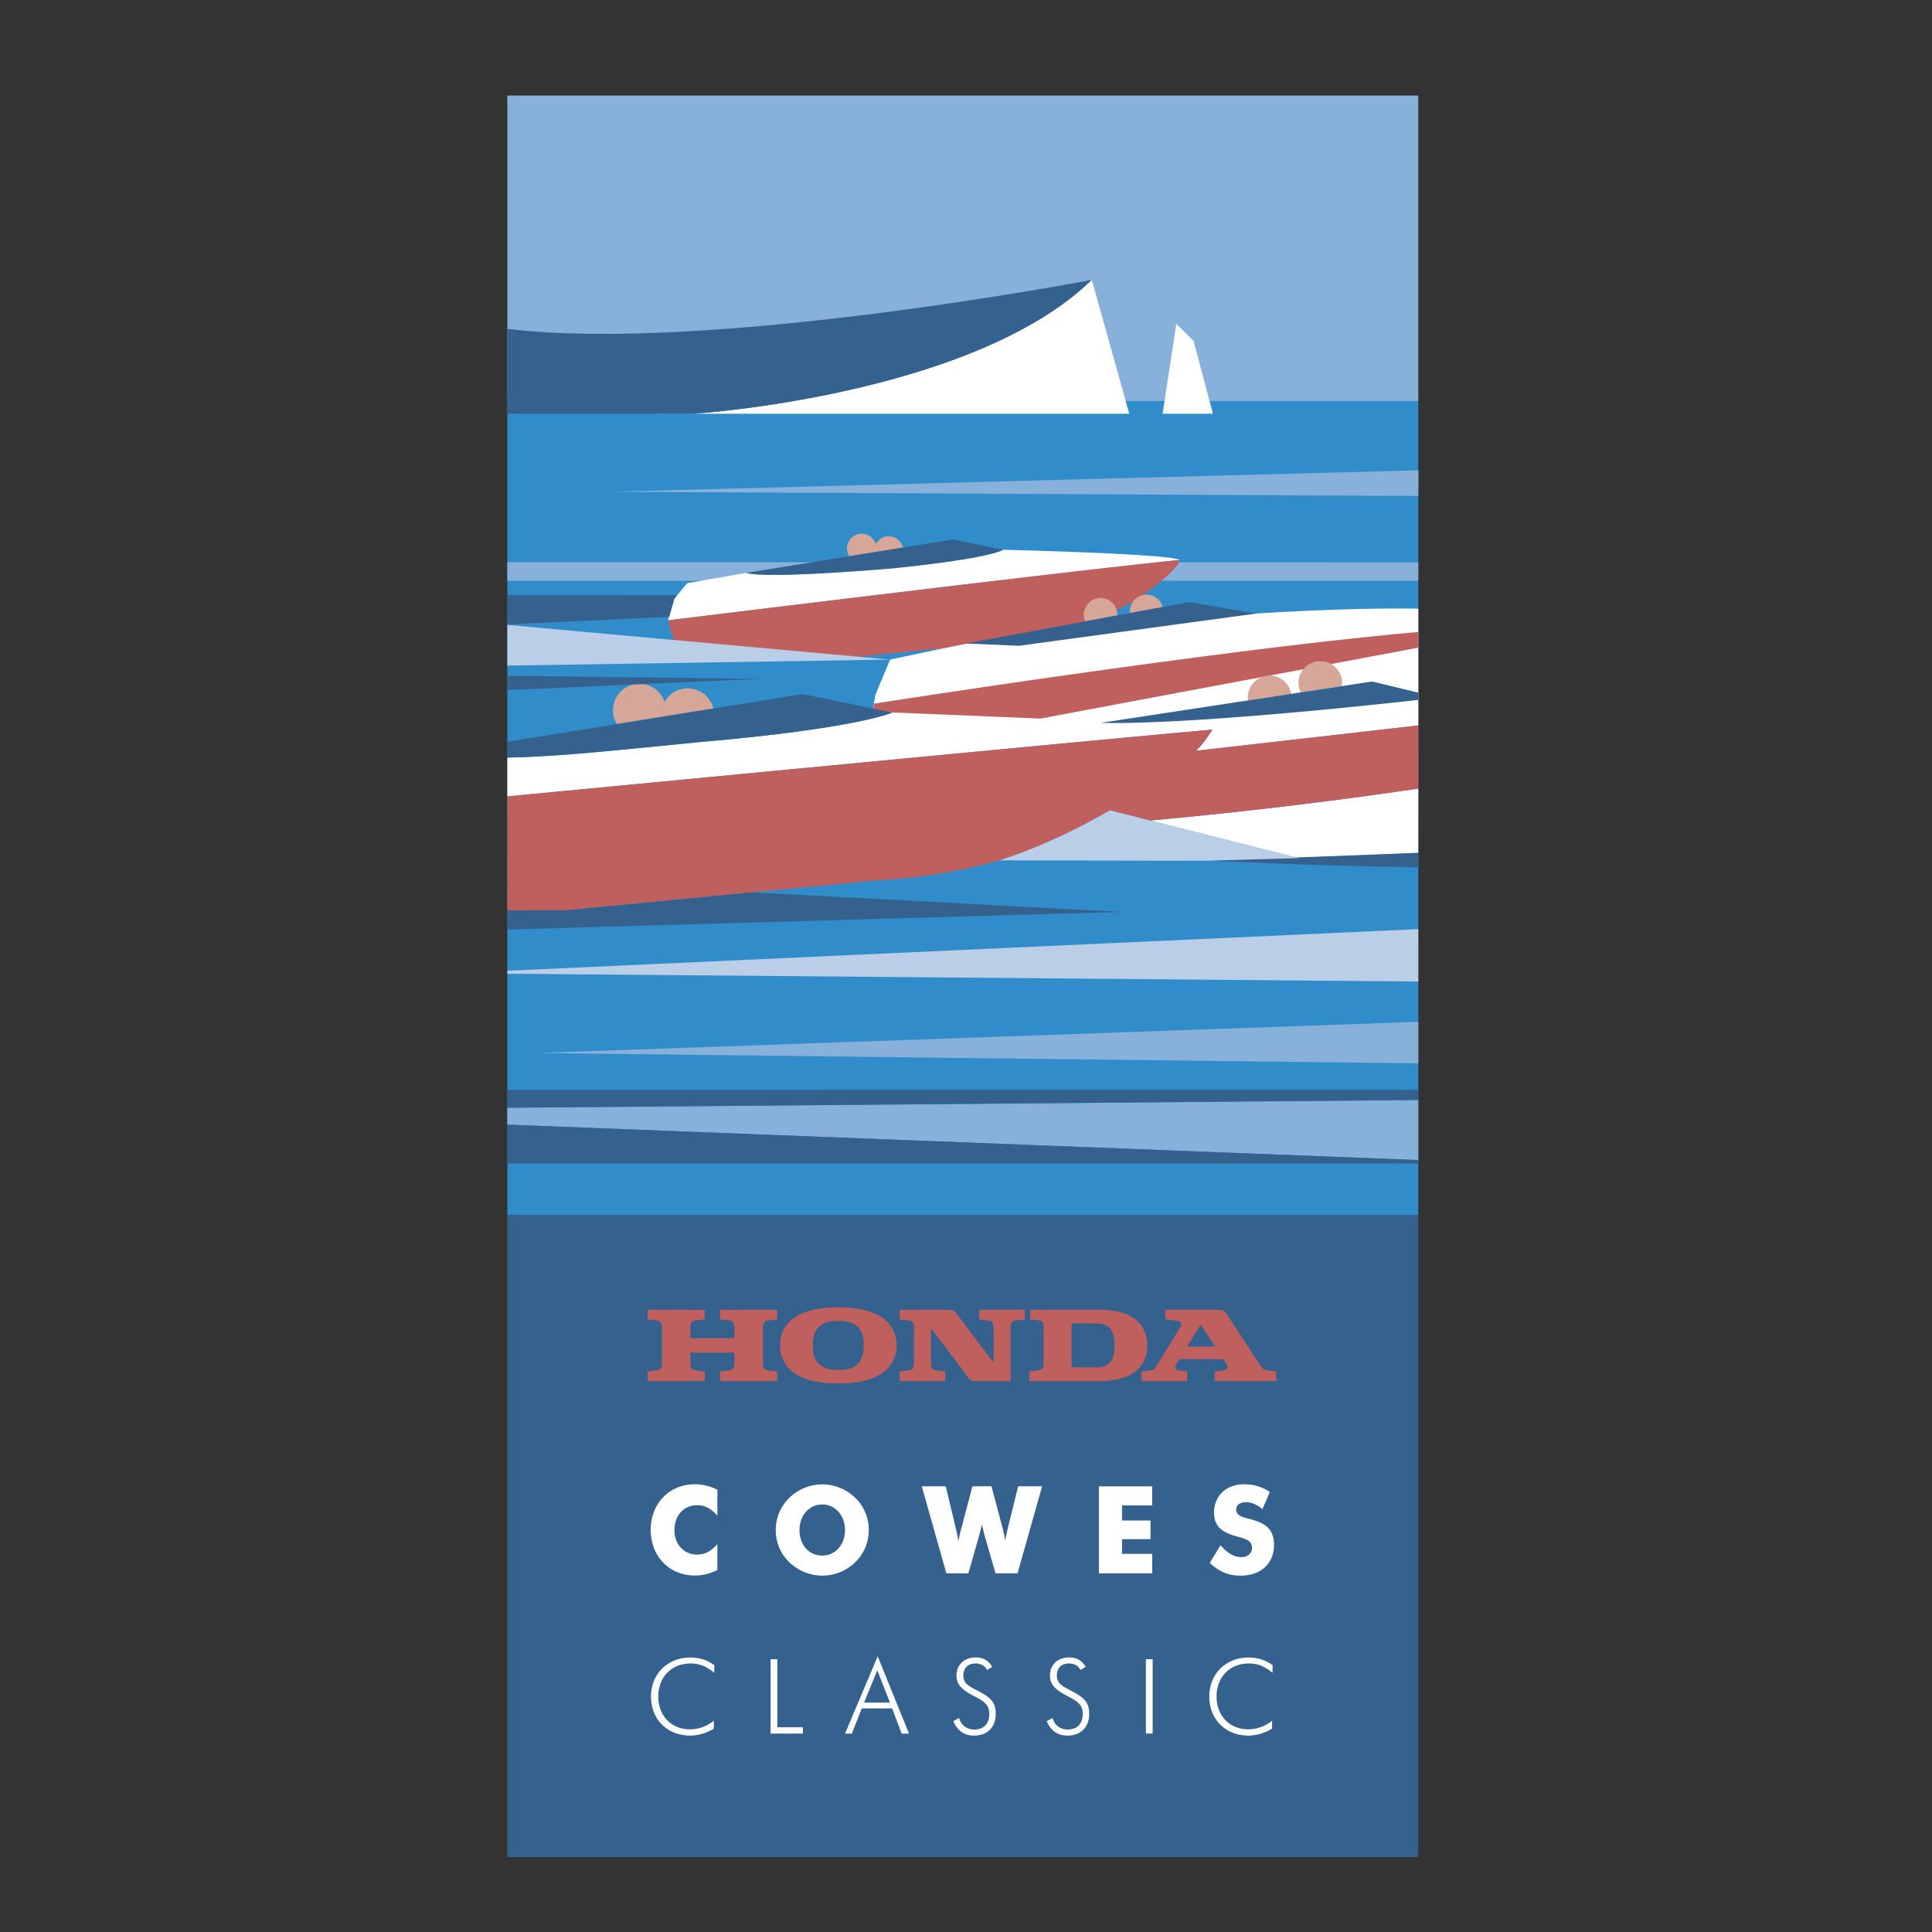
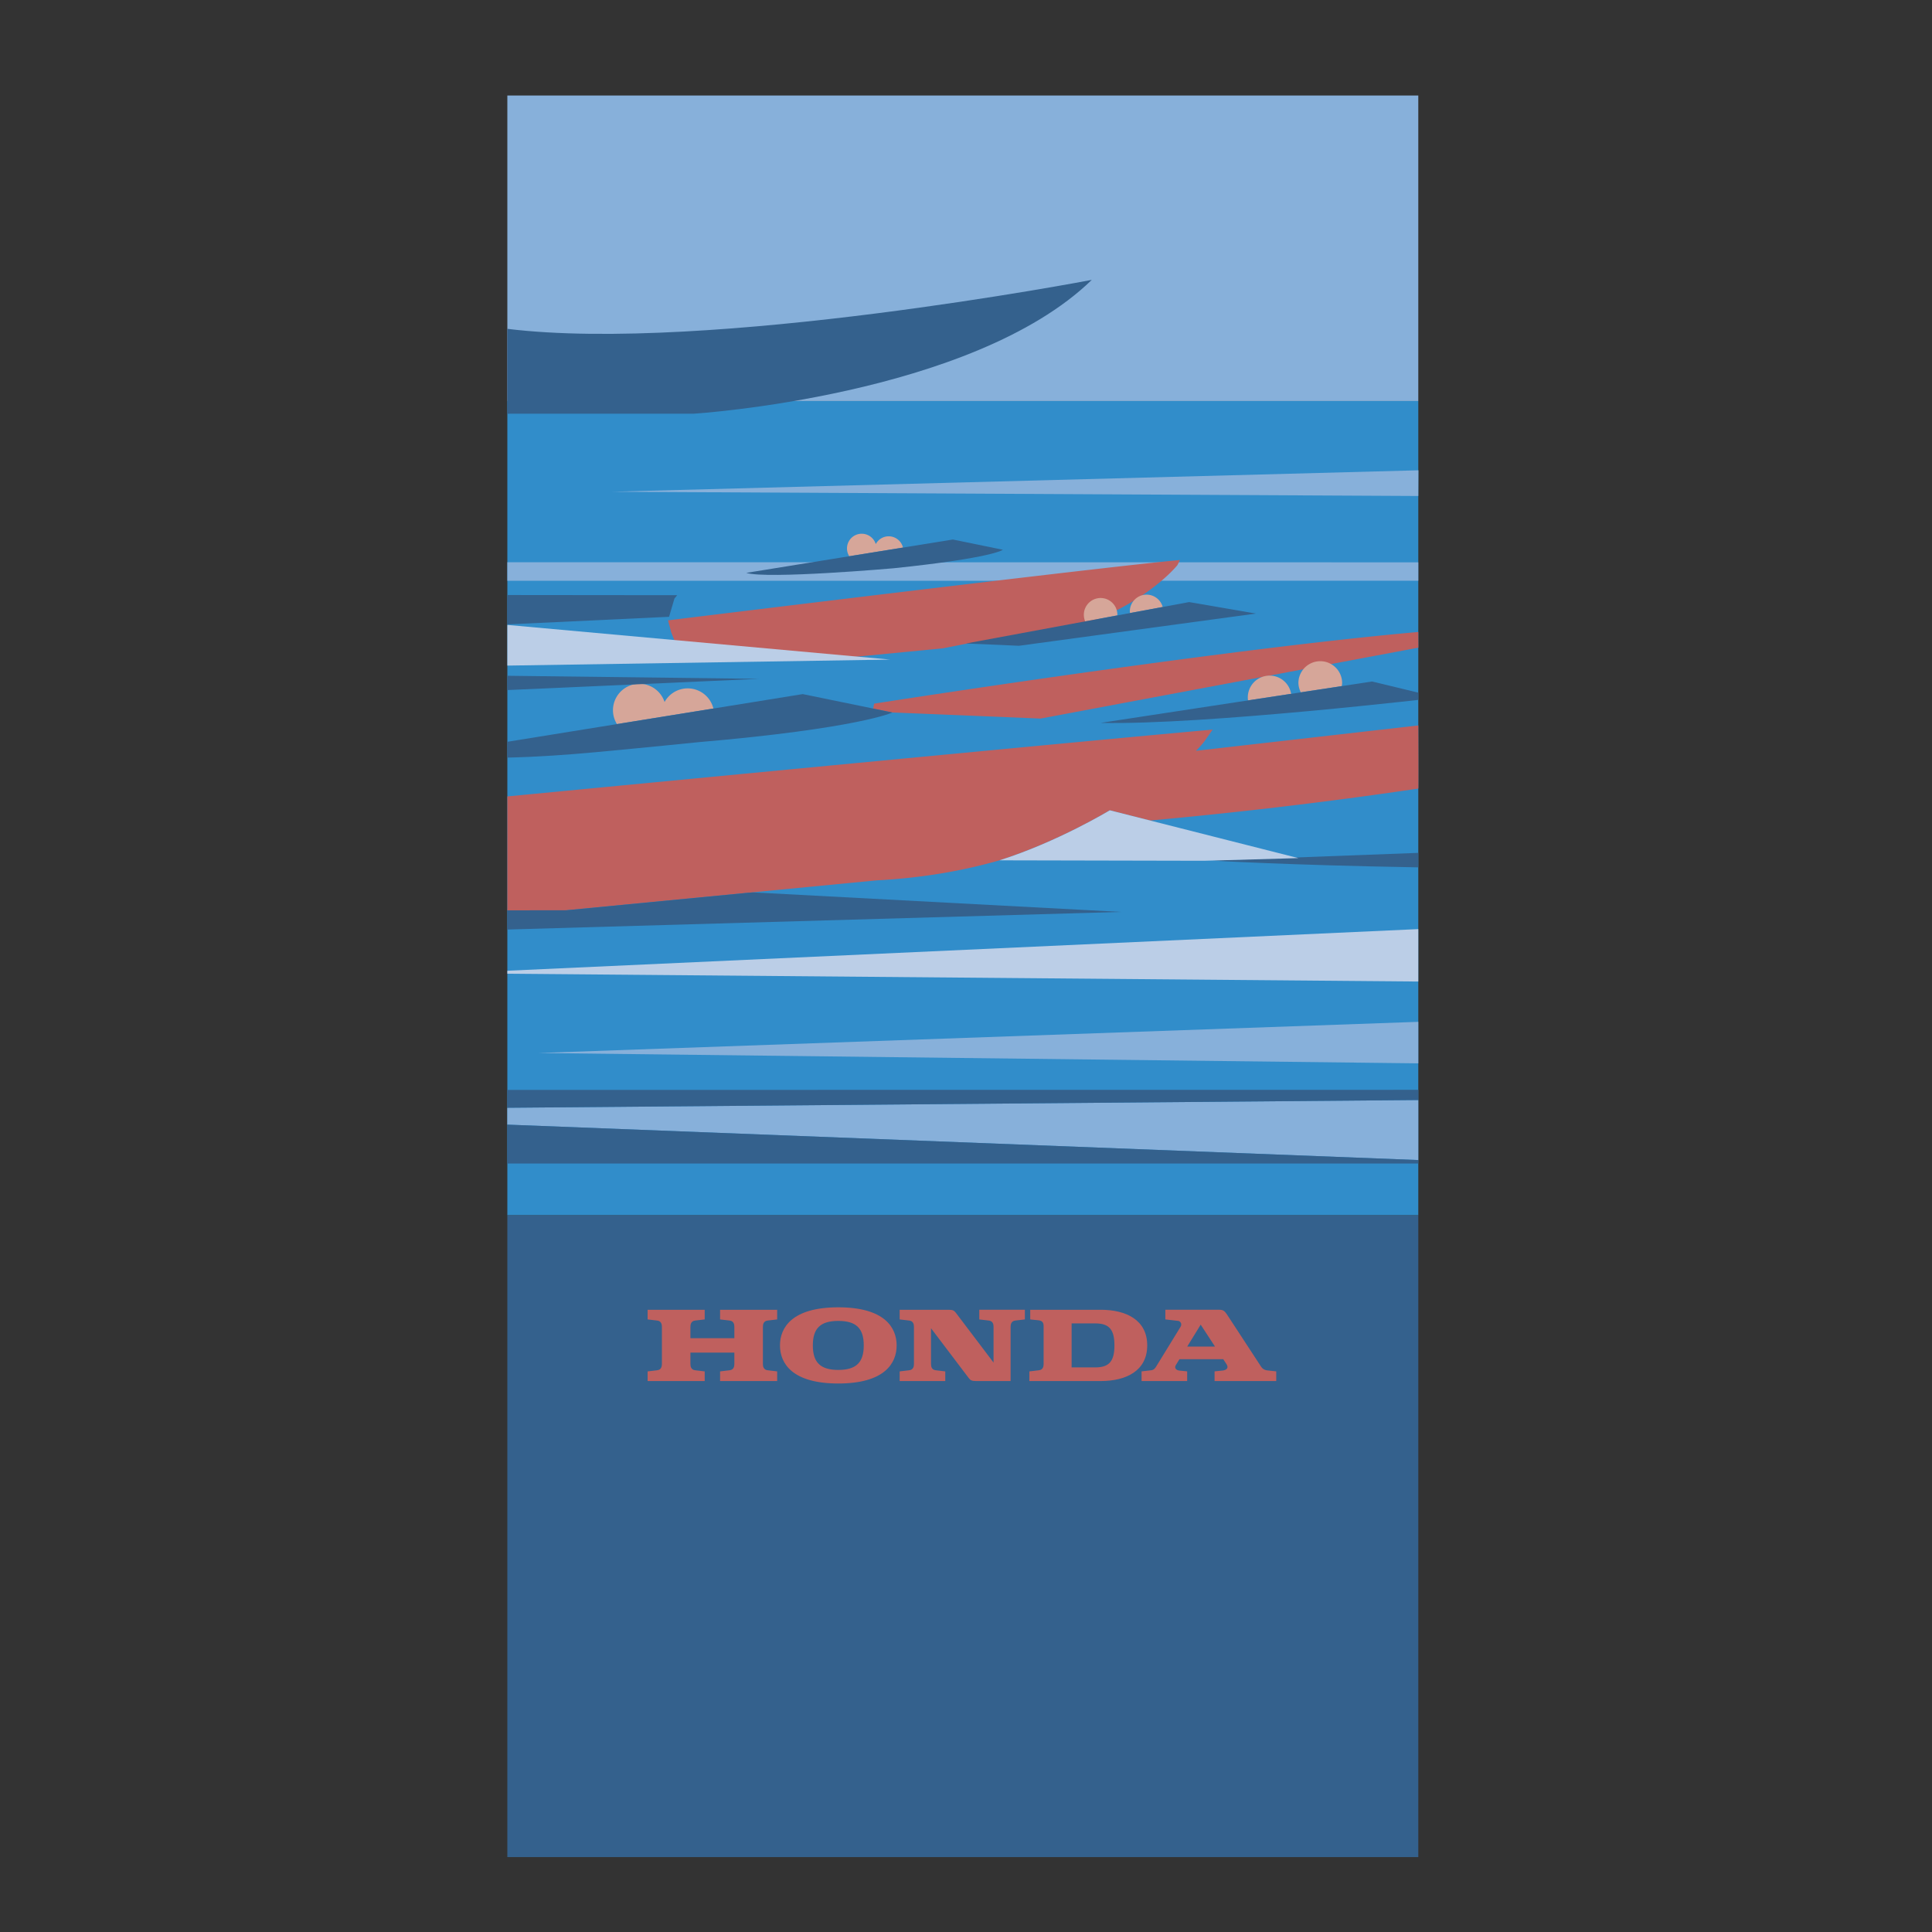
<svg xmlns="http://www.w3.org/2000/svg" width="2500" height="2500" viewBox="0 0 192.756 192.756">
  <rect x="0" y="0" width="192.756" height="192.756" fill="#333333" stroke="none" />
  <path fill="none" d="M0 0h192.756v192.756H0z" />
  <path fill="#318dca" d="M50.618 40.013h90.885v81.235H50.618z" />
  <path fill="#87b0da" d="M50.618 9.532h90.885v30.481H50.618zM141.503 57.94l-90.885.005v-1.851l90.885.009v1.837M141.503 49.486l-80.462-.424 80.474-2.14-.012 2.564M141.503 101.948l-87.805 3.11 87.805 1.033v-4.143M141.503 115.739l-90.891-3.534v-1.683l90.891-.772v5.989" />
-   <path fill="#fff" d="M115.992 41.279l1.369-8.964 1.716 1.686 1.936 7.278h-5.021M108.929 27.923C96.981 39.52 69.222 41.275 69.222 41.275H65.54c-.009.001-.017.001-.025.003h47.15l-3.736-13.355M100.059 54.851s-.953.811-10.897 1.844c0 0-12.622 1.109-14.705.46l-5.888 1.024-1.28 1.536-.64 2.176s43.777-5.376 51.074-6.017c-1.024-.638-17.664-1.023-17.664-1.023M50.62 79.459l20.111-1.926c21.039-2.011 43.71-4.166 50.251-4.739l-.733 1.045s-.21.35-.927 1.069l22.183-2.531v.168c.001-5.967.001-11.819-.002-11.819-7.235-.118-16.206.491-16.206.491L96.382 64.2l-7.573 1.606-1.492 3.562-.196 1.322 1.917.394s-3.378 1.592-19.442 2.969c0 0-4.597.473-10.162.99-2.783.258-5.823.473-8.685.538a.649.649 0 0 0-.129.011l-.004 5.385h.002v-1.518M141.503 78.677c-.967.144-2.019.294-2.965.429-4.579.648-8.916 1.19-12.841 1.637-4.188.476-7.9.844-10.948 1.121l14.668 3.719c5.583-.189 12.085-.492 12.085-.492l.002-6.422-.001.008" />
  <path d="M66.649 61.892s43.777-5.376 51.074-6.017l-.256.513s-5.376 6.784-18.305 7.808l-2.683.013-2.417.478-12.18 1.173-13.802.033-1.109-2.797-.322-1.204M141.505 72.377l-22.183 2.531c.717-.719.927-1.069.927-1.069l.733-1.045c-6.541.574-29.213 2.729-50.251 4.739L50.62 79.459l-.002 11.367 5.834-.005 30.98-2.984c4.619-.239 8.7-.975 12.288-2.002h-.005c5.813-1.836 11.009-4.992 11.009-4.992l4.024 1.02c3.048-.277 6.761-.645 10.948-1.121a470.01 470.01 0 0 0 12.841-1.637c.946-.135 1.998-.285 2.965-.429.032-.003.003-6.299.003-6.299M110.897 66.725c6.426-.889 13.411-1.807 19.908-2.56 3.249-.376 6.375-.711 9.249-.981l1.45-.133.005 1.568-37.697 7.073-14.773-.606-1.92-.38.088-.501c0-.001 10.839-1.702 23.69-3.48" fill="#bf605e" />
  <path d="M90.092 54.631a1.47 1.47 0 0 0-1.426-1.124c-.56 0-1.042.316-1.291.777a1.465 1.465 0 0 0-1.397-1.033 1.465 1.465 0 0 0-1.248 2.245l5.362-.865M71.176 70.688a2.64 2.64 0 0 0-4.872-.649 2.64 2.64 0 0 0-5.148.817c0 .509.146.983.397 1.386l9.623-1.554M128.817 69.223a2.177 2.177 0 0 0-4.324.37c0 .105.01.198.023.286l4.301-.656M133.868 68.453c.018-.115.036-.23.036-.351a2.181 2.181 0 0 0-4.361 0c0 .352.091.68.238.974l4.087-.623M111.475 61.4c0-.021.006-.042.006-.063a1.673 1.673 0 1 0-3.211.658l3.205-.595M116.004 60.56a1.67 1.67 0 0 0-1.607-1.232c-.925 0-1.673.749-1.673 1.673 0 .062.012.11.018.164l3.262-.605" fill="#d6a699" />
  <path fill="#34618d" d="M50.618 67.422l25.111.306-25.109 1.12-.002-1.426M50.618 121.249h90.885v64.031H50.618zM50.618 116.084h90.885v-.345l-90.885-3.534v3.879M50.618 108.74v1.782l90.885-.772v-1.018l-90.885.008M74.647 89.069l-18.195 1.752-5.834.005-.001 1.914 61.218-1.758-36.675-1.947-.513.034M108.929 27.923s-38.282 7.344-58.312 4.885v8.47l18.604-.003c.001 0 27.76-1.755 39.708-13.352M95.065 53.828l4.993 1.023s-.953.811-10.897 1.844c0 0-12.622 1.109-14.705.46l20.609-3.327M125.297 61.217l-6.655-1.148-22.26 4.131 5.278.23 23.637-3.213M141.503 69.828c-.508.057-1.12.126-1.78.197-2.356.254-5.605.592-9.176.922-7.143.659-15.576 1.291-20.74 1.176l27.08-4.131 4.615 1.114s.009.721.001.722M50.618 75.594l.004-1.586 29.467-4.758 8.95 1.836s-3.378 1.592-19.442 2.969c0 0-4.597.473-10.162.99-2.783.258-5.823.473-8.685.538-.105.001-.132.011-.132.011M67.289 59.715l.278-.333-16.949-.017v2.933l16.135-.76.536-1.823M141.502 85.091l-20.52.771s7.211.444 20.521.674l-.001-1.445" />
  <path fill="#bbcee7" d="M141.503 92.696l-90.885 4.155v.298l90.884.779.001-5.232M88.81 65.807l-38.192-3.459v4.059l38.192-.6M120.114 85.879l9.43-.265-18.819-4.771s-5.196 3.155-11.009 4.992l20.398.044" />
  <path d="M71.843 131.64l.951.111c.426.048.473.405.473.635v1.127h-4.383v-1.127c0-.229.046-.587.472-.635l.953-.111v-.964h-5.695v.964l.952.111c.426.048.473.405.473.635v3.692c0 .228-.047.586-.473.633l-.952.114v.962h5.695v-.962l-.953-.114c-.425-.047-.472-.405-.472-.633v-1.127h4.383v1.127c0 .228-.047.586-.473.633l-.951.114v.962h5.695v-.962l-.95-.114c-.427-.047-.473-.405-.473-.633v-3.692c0-.229.046-.587.473-.635l.95-.111v-.964h-5.695v.964M109.818 130.676h-7.032v.964l.839.088c.3.038.497.165.497.581v3.77c0 .228-.045.586-.472.633l-.951.114v.962h7.119c2.546 0 4.641-1.028 4.641-3.557s-2.095-3.555-4.641-3.555m-.519 5.749l-2.384.001v-4.389h2.384c1.407 0 1.888.669 1.888 2.193 0 1.526-.481 2.195-1.888 2.195" fill="#bf605e" />
  <path d="M126.428 136.724c-.449-.054-.591-.345-.732-.56l-3.278-5.015c-.235-.361-.405-.474-.756-.474h-5.395v.964l1.286.146c.175.02.43.268.226.6l-2.422 3.945c-.099.159-.22.346-.501.382l-.962.112v.962h4.55v-.964l-.785-.08c-.334-.035-.514-.27-.348-.543l.364-.592h4.367l.324.491c.28.432-.074.608-.383.642l-.805.082v.964h6.153v-.962l-.903-.1m-7.981-2.373l1.345-2.19 1.43 2.19h-2.775M97.702 131.64l.952.111c.426.048.473.405.473.635v3.558l-3.761-4.966c-.17-.229-.317-.302-.722-.302h-4.885v.964l.953.111c.425.048.473.405.473.635v3.692c0 .228-.048.586-.473.633l-.953.114v.962h4.551v-.962l-.95-.114c-.428-.047-.473-.405-.473-.633v-3.559l3.761 4.966c.17.229.315.302.72.302h3.46v-5.401c0-.229.046-.587.473-.635l.951-.111v-.964h-4.55v.964M83.638 130.431c-4.625 0-5.819 2.027-5.819 3.801s1.194 3.8 5.819 3.8 5.82-2.025 5.82-3.8c0-1.774-1.195-3.801-5.82-3.801m0 6.246c-1.792 0-2.541-.753-2.541-2.445 0-1.693.748-2.445 2.541-2.445s2.539.752 2.539 2.445c0 1.692-.746 2.445-2.539 2.445" fill="#bf605e" />
-   <path d="M71.574 151.217c-.632-.705-1.238-1.044-2.004-1.044-1.372 0-2.282 1.044-2.282 2.514 0 1.335.899 2.414 2.282 2.414.766 0 1.372-.34 2.004-1.044v2.586c-.753.364-1.469.546-2.246.546-2.561 0-4.407-1.93-4.407-4.552s1.846-4.552 4.407-4.552c.777 0 1.493.182 2.246.545v2.587M85.326 155.867a4.726 4.726 0 0 1-3.289 1.335 4.778 4.778 0 0 1-2.95-1.044 4.398 4.398 0 0 1-1.688-3.508c0-1.239.474-2.356 1.359-3.217.875-.851 2.064-1.335 3.278-1.335s2.415.484 3.289 1.335a4.405 4.405 0 0 1 1.348 3.217 4.414 4.414 0 0 1-1.347 3.217zm-1.019-3.217c0-1.408-.947-2.55-2.27-2.55-1.335 0-2.27 1.129-2.27 2.55 0 1.432.886 2.548 2.27 2.548 1.348 0 2.27-1.128 2.27-2.548M100.015 152.418c.207.777.268 1.214.279 1.274.109-.546.194-.971.267-1.274l1.02-4.127h2.391l-2.451 8.679h-2.198l-1.069-3.701c-.06-.219-.157-.607-.291-1.166-.109.45-.194.838-.292 1.166l-1.055 3.701h-2.198l-2.452-8.679h2.392l.995 4.151c.109.438.194.875.267 1.3.085-.45.195-.887.304-1.3l1.092-4.151h1.906l1.093 4.127M109.641 148.292h5.317v1.906h-3.012v1.505h2.841v1.858h-2.841v1.468h3.012v1.941h-5.317v-8.678M123.83 155.357c.655 0 1.081-.39 1.081-.898 0-.692-.474-.897-1.456-1.153-1.566-.414-2.332-1.044-2.332-2.403 0-1.616 1.179-2.816 2.999-2.816.971 0 1.821.255 2.573.776l-.74 1.7c-.546-.462-1.129-.692-1.663-.692-.583 0-.959.314-.959.729 0 .619.596.752 1.384.959 1.542.413 2.392.982 2.392 2.585 0 1.81-1.287 3.06-3.326 3.06-1.227 0-2.148-.389-3.084-1.274l1.068-1.76c.692.785 1.372 1.187 2.063 1.187M68.919 165.964c-1.943 0-3.24 1.371-3.24 3.292 0 1.982 1.36 3.28 3.146 3.28.852 0 1.683-.291 2.399-.861l-.011.789a4.533 4.533 0 0 1-2.357.696c-2.232 0-3.904-1.568-3.904-3.904 0-2.285 1.702-3.885 3.904-3.885.945 0 1.755.261 2.42.779l-.021.748c-.727-.622-1.464-.934-2.336-.934M76.883 165.538h.675v6.793h2.544v.632h-3.219v-7.425M87.568 165.247l3.125 7.717h-.736l-.946-2.515h-3.033l-.986 2.515h-.685l3.261-7.717zm1.224 4.621l-1.266-3.229-1.319 3.229h2.585M95.688 171.406c.208.737.789 1.151 1.517 1.151.934 0 1.496-.569 1.496-1.566 0-.914-.541-1.257-1.413-1.715-1.173-.611-1.859-1.091-1.859-2.128 0-1.049.78-1.787 1.922-1.787.748 0 1.297.323 1.641.945l-.52.312c-.207-.426-.622-.653-1.162-.653-.737 0-1.194.467-1.194 1.194 0 .903.674 1.11 1.641 1.641 1.09.592 1.589 1.068 1.589 2.191 0 1.328-.832 2.17-2.171 2.17-.976 0-1.671-.489-2.066-1.444l.579-.311M105.012 171.406c.208.737.789 1.151 1.516 1.151.935 0 1.497-.569 1.497-1.566 0-.914-.541-1.257-1.413-1.715-1.173-.611-1.859-1.091-1.859-2.128 0-1.049.779-1.787 1.922-1.787.748 0 1.297.323 1.641.945l-.52.312c-.208-.426-.623-.653-1.163-.653-.737 0-1.193.467-1.193 1.194 0 .903.674 1.11 1.641 1.641 1.09.592 1.589 1.068 1.589 2.191 0 1.328-.832 2.17-2.171 2.17-.976 0-1.671-.489-2.065-1.444l.578-.311M114.326 165.538h.676v7.424h-.676zM124.616 165.964c-1.942 0-3.239 1.371-3.239 3.292 0 1.982 1.36 3.28 3.146 3.28.852 0 1.683-.291 2.4-.861l-.012.789a4.536 4.536 0 0 1-2.357.696c-2.232 0-3.903-1.568-3.903-3.904 0-2.285 1.702-3.885 3.903-3.885.944 0 1.754.261 2.42.779l-.021.748c-.726-.622-1.464-.934-2.337-.934" fill="#fff" />
</svg>